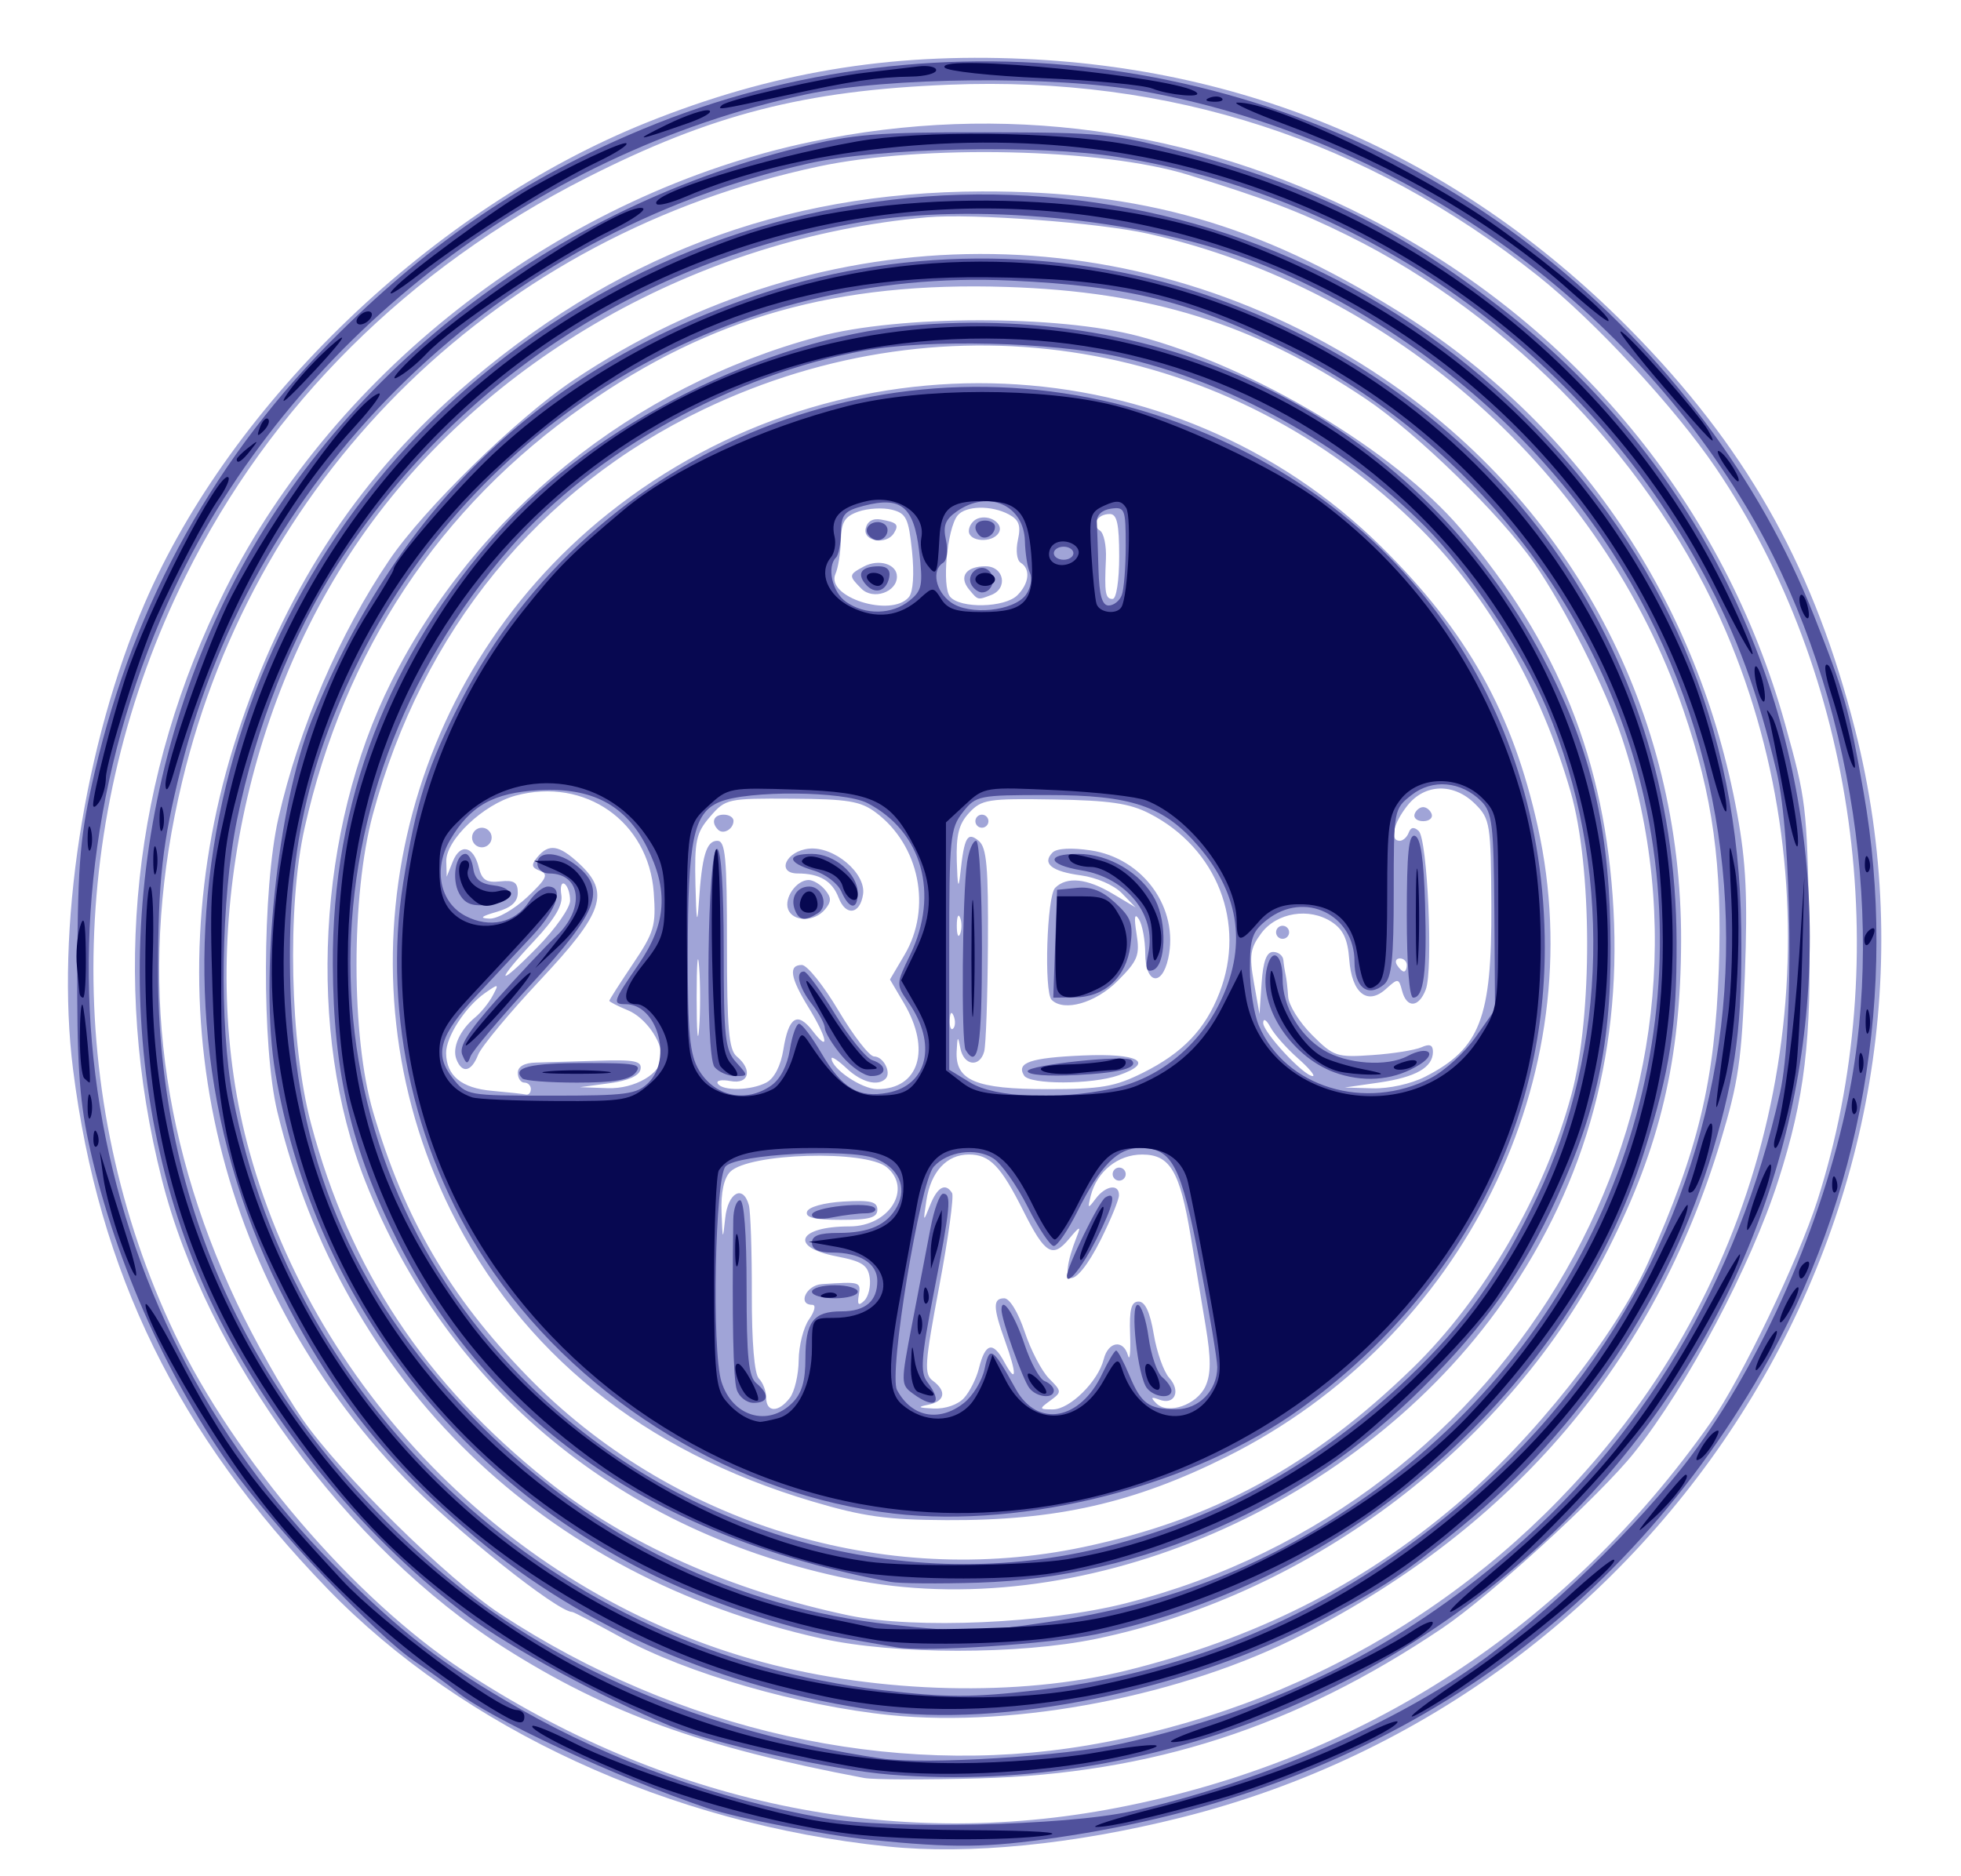
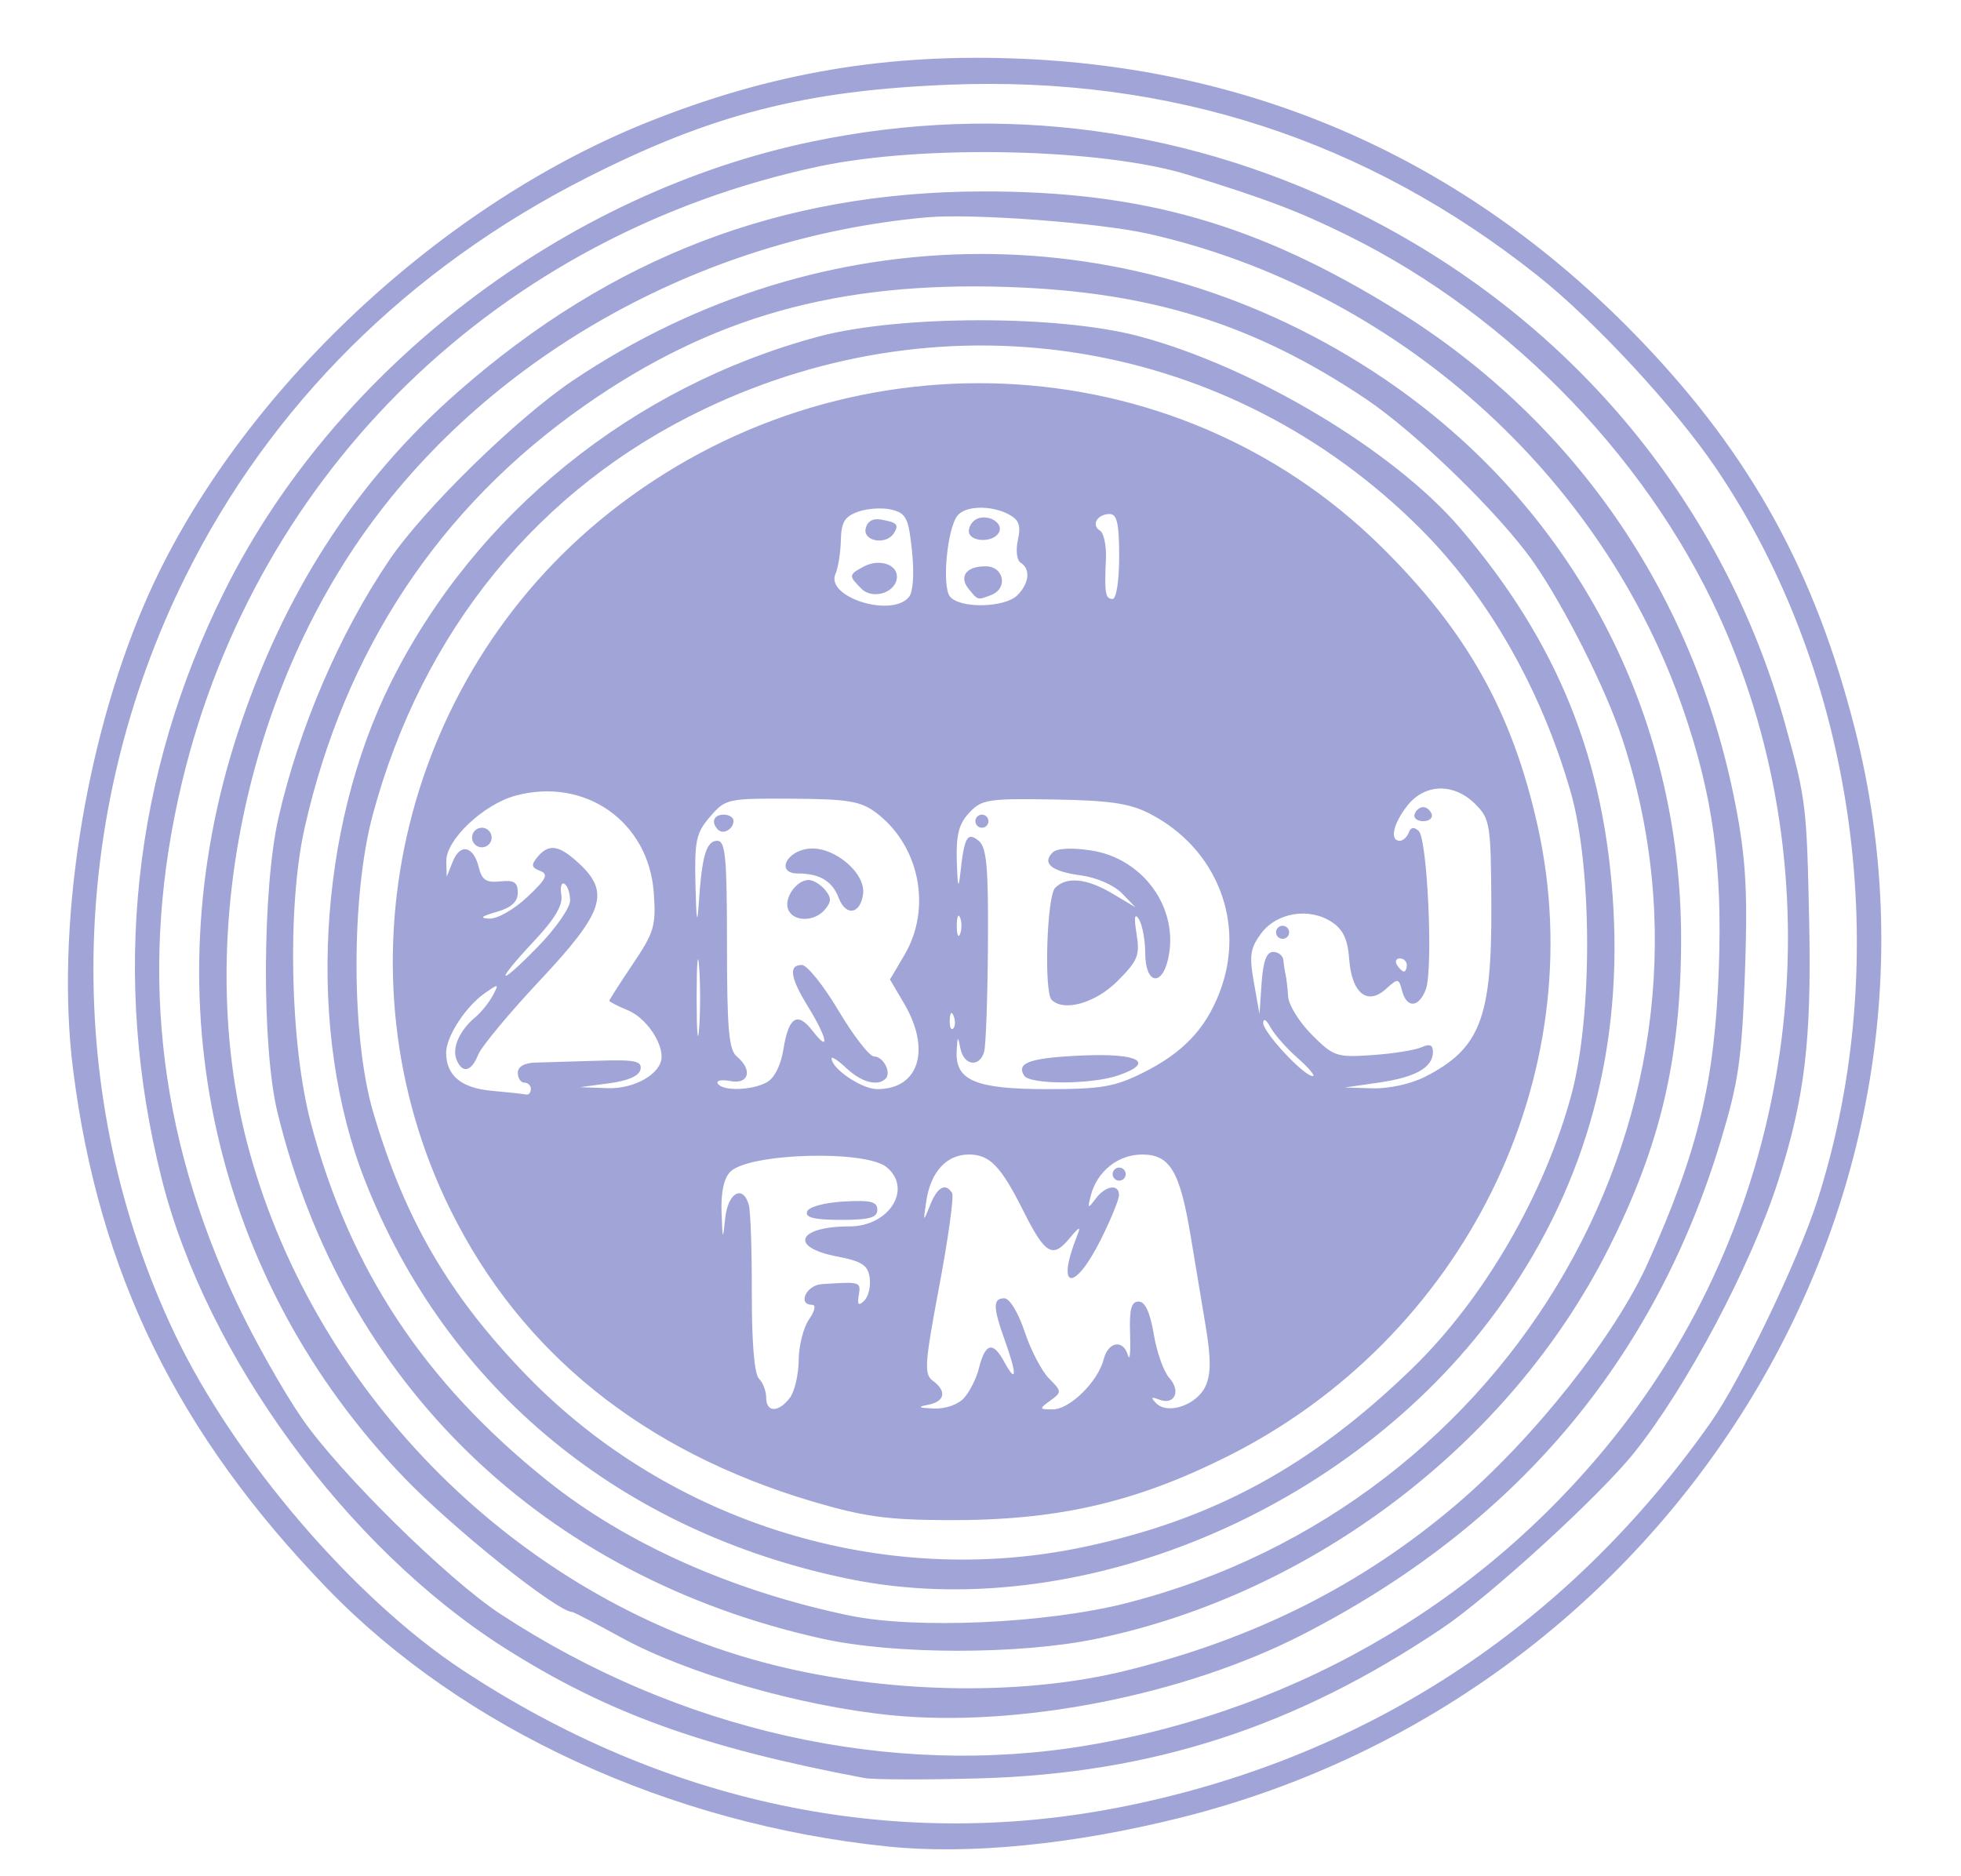
<svg xmlns="http://www.w3.org/2000/svg" viewBox="0 0 96 91.84" height="91.84" width="96" id="svg54" version="1.1">
  <defs id="defs58" />
  <g transform="translate(0.389,1.167)" id="g64">
    <path id="path70" d="M 43.063,89.241 C 32.395,88.145 22.277,83.486 15.628,76.606 8.294,69.017 4.445,61.158 3.188,51.2 2.326,44.379 3.724,35.271 6.69,28.382 10.945,18.5 20.827,9.03 31.261,4.837 37.367,2.383 43.104,1.415 49.76,1.716 c 11.753,0.531 21.979,5.215 30.231,13.846 5.355,5.601 8.481,11.291 10.433,18.988 5.886,23.209 -9.005,47.258 -32.985,53.272 -5.284,1.325 -10.386,1.829 -14.376,1.419 z M 54.298,87.346 C 66.302,85.023 76.266,78.554 83.358,68.48 c 1.475,-2.094 4.294,-7.964 5.226,-10.88 C 92.392,45.687 90.473,31.863 83.607,21.742 81.603,18.787 77.681,14.553 74.902,12.343 66.514,5.674 56.89,2.548 46.08,2.98 38.989,3.264 34.437,4.434 28.306,7.549 19.601,11.972 12.853,18.681 8.701,27.04 2.871,38.78 2.674,52.608 8.173,64.158 11.065,70.233 16.938,77.095 22.24,80.594 c 9.903,6.536 21.049,8.883 32.058,6.752 z M 41.92,85.888 C 33.997,84.392 29.334,82.705 24.322,79.526 16.591,74.621 9.72,65.229 7.535,56.581 5.036,46.691 6.099,36.781 10.631,27.717 16.075,16.831 27.251,8.291 39.36,5.766 48.661,3.827 57.988,5.1 66.538,9.475 76.705,14.678 84.029,23.57 87.013,34.331 c 1.014,3.657 1.048,3.935 1.166,9.669 0.12,5.781 -0.219,8.602 -1.515,12.64 -1.346,4.191 -4.458,10.07 -7.047,13.313 -1.684,2.11 -7.053,7.021 -9.407,8.605 -7.191,4.839 -14.221,7.116 -22.69,7.349 -2.64,0.073 -5.16,0.064 -5.6,-0.019 z M 52.824,84.294 C 63.391,82.52 72.71,76.944 79.143,68.546 87.583,57.527 89.517,42.432 84.111,29.764 80.646,21.644 73.697,14.365 65.588,10.362 63.191,9.178 61.589,8.57 57.76,7.388 53.562,6.094 44.776,5.898 39.68,6.985 24.09,10.313 12.186,21.826 8.524,37.12 c -2.116,8.835 -1.239,17.175 2.682,25.506 0.845,1.796 2.286,4.35 3.202,5.675 1.841,2.663 7.122,7.867 9.697,9.555 8.732,5.726 19.106,8.051 28.719,6.438 z M 43.2,82.81 c -4.461,-0.452 -9.985,-2.047 -13.192,-3.81 -1.241,-0.682 -2.312,-1.24 -2.379,-1.24 -0.724,0 -5.8,-4.053 -8.213,-6.557 C 10.071,61.503 6.991,47.816 11.225,34.799 13.459,27.933 16.999,22.436 22.037,18.013 29.561,11.406 37.863,8.231 47.68,8.206 55.537,8.185 61.189,9.806 68,14.033 c 8.872,5.505 14.759,14.222 16.659,24.666 0.43,2.362 0.511,4.067 0.372,7.84 -0.153,4.18 -0.311,5.267 -1.187,8.169 C 80.592,65.482 73.754,73.55 63.36,78.874 57.552,81.85 49.41,83.439 43.2,82.81 Z m 11.52,-2.176 c 6.299,-1.554 11.538,-4.185 16.16,-8.115 3.801,-3.232 7.814,-8.294 9.416,-11.88 2.459,-5.501 3.263,-8.848 3.46,-14.4 C 83.935,41.23 83.464,37.799 82.022,33.6 78.058,22.057 67.89,13.001 55.84,10.281 53.436,9.738 47.222,9.275 45,9.473 33.816,10.468 23.335,16.409 17.244,25.205 11.317,33.766 9.172,45.653 11.825,55.229 15.151,67.23 24.975,77.004 36.941,80.214 42.687,81.756 49.52,81.918 54.72,80.634 Z M 39.84,79.062 C 26.187,76.027 16.419,66.577 13.191,53.28 c -0.771,-3.176 -0.743,-10.919 0.051,-14.4 1.009,-4.422 3.002,-9.055 5.437,-12.64 1.697,-2.499 6.226,-6.925 8.98,-8.777 12.238,-8.227 27.62,-8.263 39.701,-0.093 9.232,6.244 14.584,16.375 14.549,27.545 -0.018,5.788 -1.024,10.039 -3.571,15.085 C 73.534,69.521 63.879,76.87 53.28,79.073 49.507,79.857 43.395,79.852 39.84,79.062 Z M 54.757,77.323 C 73.788,72.471 84.986,52.907 79.01,34.951 78.202,32.521 76.226,28.591 74.711,26.4 73.099,24.068 68.969,20.038 66.478,18.367 60.997,14.69 55.922,13.108 48.882,12.882 40.593,12.616 34.418,14.354 28.215,18.701 21.11,23.679 16.479,30.673 14.522,39.376 c -0.863,3.837 -0.716,10.603 0.315,14.474 1.904,7.155 5.557,12.674 11.574,17.487 3.85,3.08 9.026,5.391 14.762,6.592 3.255,0.682 9.657,0.396 13.585,-0.605 z M 41.196,76.145 C 30.037,73.868 21.492,66.84 17.481,56.64 14.62,49.367 15.141,39.459 18.764,32.217 22.888,23.973 30.589,17.749 39.68,15.313 c 3.949,-1.058 11.741,-1.068 15.68,-0.019 5.63,1.499 12.489,5.599 15.744,9.411 4.787,5.607 7.096,11.355 7.494,18.655 0.398,7.306 -1.525,13.909 -5.725,19.658 -7.204,9.86 -20.56,15.395 -31.677,13.127 z M 52.648,74.58 c 6.36,-1.343 11.161,-3.953 16.112,-8.759 3.493,-3.391 6.463,-8.504 7.78,-13.397 1.041,-3.865 1.021,-11.137 -0.04,-14.824 -1.449,-5.037 -4.03,-9.558 -7.353,-12.88 -9.289,-9.289 -23.09,-11.588 -35.087,-5.845 -8.077,3.866 -13.772,10.843 -16.199,19.845 -1.069,3.965 -1.061,10.896 0.017,14.56 1.548,5.259 3.726,8.997 7.522,12.907 7.024,7.236 17.476,10.456 27.247,8.393 z M 39.36,72.341 C 31.102,69.886 25.118,65.062 21.667,58.08 15.92,46.451 19.156,32.143 29.379,23.982 c 11.399,-9.099 27.708,-8.402 37.852,1.618 4.206,4.154 6.429,8.132 7.663,13.711 2.706,12.235 -3.617,25.045 -15.223,30.844 -4.547,2.272 -8.354,3.134 -13.729,3.107 C 43.021,73.248 41.867,73.086 39.36,72.341 Z m -1.085,-5.061 c 0.234,-0.308 0.43,-1.14 0.435,-1.849 0.006,-0.709 0.234,-1.609 0.508,-2 0.279,-0.399 0.35,-0.711 0.16,-0.711 -0.741,0 -0.302,-0.962 0.462,-1.013 1.891,-0.126 1.922,-0.117 1.813,0.533 -0.081,0.483 -0.015,0.551 0.267,0.277 0.206,-0.2 0.326,-0.704 0.267,-1.12 -0.088,-0.623 -0.376,-0.809 -1.627,-1.051 -2.339,-0.452 -1.896,-1.466 0.641,-1.466 1.938,0 3.094,-1.839 1.82,-2.896 -1.038,-0.862 -6.743,-0.697 -7.661,0.221 -0.309,0.309 -0.461,1.012 -0.426,1.977 0.05,1.393 0.062,1.414 0.179,0.297 0.132,-1.258 0.875,-1.668 1.158,-0.64 0.085,0.308 0.15,2.264 0.145,4.348 -0.005,2.367 0.125,3.921 0.347,4.144 0.196,0.196 0.356,0.615 0.356,0.932 0,0.734 0.603,0.742 1.155,0.016 z m 0.844,-9.12 c 0.077,-0.233 0.822,-0.44 1.787,-0.497 1.324,-0.077 1.655,0.003 1.655,0.4 0,0.39 -0.385,0.497 -1.787,0.497 -1.286,0 -1.75,-0.112 -1.655,-0.4 z m 7.687,9.12 c 0.278,-0.308 0.604,-0.957 0.725,-1.443 0.313,-1.254 0.686,-1.352 1.241,-0.326 0.615,1.133 0.633,0.623 0.037,-1.031 -0.59,-1.638 -0.598,-2.08 -0.035,-2.08 0.262,0 0.684,0.692 0.999,1.639 0.299,0.901 0.837,1.931 1.194,2.289 0.628,0.628 0.63,0.665 0.06,1.081 -0.559,0.409 -0.553,0.431 0.127,0.431 0.828,0 2.216,-1.369 2.488,-2.455 0.22,-0.875 0.961,-0.99 1.189,-0.185 0.087,0.308 0.134,-0.16 0.103,-1.04 -0.042,-1.223 0.056,-1.6 0.418,-1.6 0.318,0 0.56,0.523 0.74,1.597 0.147,0.879 0.489,1.841 0.759,2.14 0.584,0.646 0.264,1.35 -0.484,1.066 -0.406,-0.154 -0.441,-0.113 -0.151,0.179 0.568,0.573 1.992,0.077 2.41,-0.839 0.271,-0.596 0.273,-1.35 0.006,-2.951 -0.197,-1.183 -0.526,-3.159 -0.731,-4.391 -0.53,-3.19 -1.012,-4 -2.377,-4 -1.187,0 -2.217,0.829 -2.518,2.028 -0.159,0.634 -0.139,0.645 0.245,0.132 0.486,-0.649 1.154,-0.743 1.139,-0.16 -0.006,0.22 -0.402,1.186 -0.88,2.147 -1.302,2.616 -2.229,2.5 -1.178,-0.147 0.208,-0.524 0.138,-0.5 -0.387,0.131 -0.806,0.968 -1.177,0.743 -2.228,-1.354 C 48.608,55.923 48.065,55.36 47.04,55.36 c -1.086,0 -1.864,0.847 -2.079,2.261 -0.162,1.069 -0.157,1.075 0.183,0.219 0.355,-0.893 0.755,-1.113 1.076,-0.593 0.097,0.158 -0.185,2.209 -0.628,4.559 -0.715,3.792 -0.75,4.313 -0.318,4.629 0.7,0.512 0.6,1.019 -0.233,1.18 -0.548,0.106 -0.483,0.149 0.27,0.182 0.583,0.026 1.198,-0.187 1.495,-0.516 z M 54.08,56.32 c 0,-0.176 0.144,-0.32 0.32,-0.32 0.176,0 0.32,0.144 0.32,0.32 0,0.176 -0.144,0.32 -0.32,0.32 -0.176,0 -0.32,-0.144 -0.32,-0.32 z m -28.48,-4.16 c 0,-0.176 -0.144,-0.32 -0.32,-0.32 -0.176,0 -0.32,-0.216 -0.32,-0.48 0,-0.305 0.321,-0.488 0.88,-0.501 0.484,-0.012 1.857,-0.053 3.05,-0.091 1.801,-0.058 2.154,0.014 2.077,0.421 -0.06,0.318 -0.601,0.559 -1.53,0.683 L 28,52.064 l 1.36,0.048 C 30.681,52.159 32,51.391 32,50.575 32,49.773 31.185,48.645 30.358,48.303 29.853,48.094 29.44,47.882 29.44,47.833 c 0,-0.049 0.519,-0.859 1.152,-1.801 1.049,-1.559 1.141,-1.872 1.023,-3.501 -0.251,-3.473 -3.363,-5.657 -6.76,-4.743 -1.579,0.425 -3.424,2.174 -3.396,3.22 l 0.02,0.752 0.299,-0.747 c 0.365,-0.911 1.015,-0.763 1.273,0.291 0.151,0.616 0.368,0.757 1.049,0.684 0.677,-0.073 0.859,0.044 0.859,0.551 0,0.45 -0.311,0.733 -1.04,0.943 -0.764,0.221 -0.855,0.308 -0.343,0.329 0.383,0.016 1.214,-0.459 1.846,-1.055 0.943,-0.89 1.055,-1.119 0.627,-1.284 -0.423,-0.162 -0.447,-0.291 -0.127,-0.677 0.557,-0.671 1.055,-0.595 2.03,0.309 1.542,1.429 1.221,2.393 -1.903,5.724 -1.512,1.612 -2.877,3.255 -3.032,3.651 -0.329,0.839 -0.788,0.933 -1.063,0.217 -0.219,-0.571 0.165,-1.427 0.925,-2.057 0.283,-0.235 0.666,-0.71 0.851,-1.055 0.319,-0.597 0.3,-0.603 -0.384,-0.124 -0.954,0.668 -1.905,2.143 -1.895,2.939 0.014,1.106 0.752,1.711 2.247,1.843 0.781,0.069 1.528,0.151 1.66,0.181 0.132,0.031 0.24,-0.088 0.24,-0.264 z m -2.88,-12.32 c 0,-0.264 0.216,-0.48 0.48,-0.48 0.264,0 0.48,0.216 0.48,0.48 0,0.264 -0.216,0.48 -0.48,0.48 -0.264,0 -0.48,-0.216 -0.48,-0.48 z m 14.419,11.99 c 0.379,-0.203 0.696,-0.823 0.821,-1.607 0.258,-1.612 0.687,-1.884 1.437,-0.909 0.854,1.11 0.717,0.344 -0.205,-1.154 -0.899,-1.46 -0.997,-2.08 -0.326,-2.08 0.256,0 1.065,1.008 1.796,2.24 0.732,1.232 1.515,2.24 1.74,2.24 0.454,0 0.862,0.789 0.562,1.089 -0.385,0.385 -1.182,0.174 -1.904,-0.504 C 40.653,50.762 40.32,50.54 40.32,50.652 c 0,0.509 1.483,1.508 2.239,1.508 2.045,0 2.645,-1.936 1.304,-4.208 L 43.179,46.792 43.891,45.585 c 1.355,-2.297 0.733,-5.376 -1.409,-6.973 -0.743,-0.554 -1.372,-0.657 -4.106,-0.673 -3.15,-0.019 -3.246,0.003 -4.002,0.879 -0.689,0.798 -0.768,1.171 -0.717,3.36 0.041,1.757 0.088,2.004 0.164,0.862 0.153,-2.314 0.369,-3.04 0.905,-3.04 0.399,0 0.474,0.807 0.474,5.081 0,4.126 0.09,5.156 0.48,5.479 0.787,0.653 0.601,1.378 -0.31,1.204 -0.435,-0.083 -0.714,-0.028 -0.621,0.123 0.233,0.377 1.642,0.344 2.39,-0.056 z m 1.055,-8.474 C 37.982,42.803 38.601,41.92 39.2,41.92 c 0.221,0 0.581,0.216 0.8,0.48 0.318,0.383 0.318,0.577 0,0.96 -0.515,0.62 -1.567,0.618 -1.806,-0.004 z m 2.472,-0.566 c -0.312,-0.821 -0.931,-1.19 -1.996,-1.19 -1.081,0 -0.582,-1.105 0.549,-1.216 1.227,-0.12 2.794,1.205 2.643,2.235 -0.146,0.989 -0.846,1.088 -1.195,0.17 z M 34.765,39.458 C 34.404,39.098 34.545,38.72 35.04,38.72 c 0.264,0 0.48,0.136 0.48,0.301 0,0.404 -0.5,0.693 -0.755,0.437 z m 20.79,11.904 c 1.957,-0.975 3.062,-2.131 3.757,-3.929 1.314,-3.401 -0.117,-7.065 -3.423,-8.765 -0.975,-0.502 -1.952,-0.645 -4.701,-0.691 -3.206,-0.053 -3.52,-0.004 -4.129,0.649 -0.511,0.549 -0.647,1.085 -0.608,2.4 0.037,1.231 0.084,1.388 0.172,0.573 0.194,-1.793 0.344,-2.058 0.903,-1.595 0.388,0.322 0.473,1.286 0.449,5.076 -0.017,2.573 -0.099,4.931 -0.184,5.239 -0.22,0.8 -1.001,0.693 -1.165,-0.16 -0.121,-0.63 -0.144,-0.612 -0.182,0.142 -0.073,1.439 0.929,1.858 4.445,1.858 2.627,0 3.295,-0.114 4.667,-0.798 z m -5.812,0.13 c -0.389,-0.63 0.304,-0.867 2.868,-0.98 2.743,-0.121 3.573,0.338 1.756,0.972 -1.31,0.457 -4.344,0.462 -4.624,0.009 z m 1.351,-3.705 c -0.382,-0.382 -0.235,-5.076 0.171,-5.483 0.567,-0.567 1.553,-0.467 2.816,0.287 l 1.12,0.668 -0.673,-0.694 c -0.384,-0.396 -1.246,-0.771 -2.008,-0.873 -1.43,-0.192 -1.914,-0.585 -1.379,-1.12 0.205,-0.205 0.92,-0.244 1.867,-0.102 2.575,0.386 4.332,2.836 3.793,5.29 -0.311,1.415 -1.119,1.243 -1.125,-0.24 -0.003,-0.66 -0.143,-1.416 -0.311,-1.68 -0.21,-0.33 -0.246,-0.107 -0.115,0.712 0.17,1.058 0.065,1.318 -0.937,2.32 -1.072,1.072 -2.621,1.513 -3.219,0.915 z M 47.36,39.04 c 0,-0.176 0.144,-0.32 0.32,-0.32 0.176,0 0.32,0.144 0.32,0.32 0,0.176 -0.144,0.32 -0.32,0.32 -0.176,0 -0.32,-0.144 -0.32,-0.32 z m 22.013,12.514 c 2.699,-1.377 3.273,-2.86 3.246,-8.379 -0.02,-3.994 -0.06,-4.246 -0.785,-4.971 -1.047,-1.047 -2.47,-1.014 -3.33,0.079 -0.692,0.88 -0.873,1.717 -0.37,1.717 0.161,0 0.359,-0.18 0.44,-0.4 0.099,-0.269 0.259,-0.295 0.49,-0.08 0.43,0.402 0.715,6.788 0.346,7.76 -0.341,0.897 -0.934,0.932 -1.16,0.067 -0.163,-0.624 -0.198,-0.628 -0.789,-0.093 -0.913,0.826 -1.676,0.21 -1.799,-1.451 -0.073,-0.982 -0.298,-1.463 -0.857,-1.829 -1.102,-0.722 -2.693,-0.465 -3.453,0.558 -0.537,0.722 -0.591,1.086 -0.358,2.4 l 0.275,1.549 0.104,-1.52 c 0.073,-1.064 0.242,-1.52 0.566,-1.52 0.254,0 0.479,0.18 0.499,0.4 0.02,0.22 0.07,0.544 0.111,0.72 0.041,0.176 0.096,0.658 0.123,1.072 0.027,0.414 0.551,1.254 1.165,1.869 1.061,1.061 1.208,1.11 2.96,0.989 1.014,-0.07 2.095,-0.243 2.403,-0.383 0.396,-0.18 0.56,-0.116 0.56,0.22 0,0.768 -0.834,1.245 -2.634,1.508 L 65.44,52.08 l 1.373,0.04 c 0.789,0.023 1.878,-0.218 2.56,-0.566 z M 62.08,44.48 c 0,-0.176 0.144,-0.32 0.32,-0.32 0.176,0 0.32,0.144 0.32,0.32 0,0.176 -0.144,0.32 -0.32,0.32 -0.176,0 -0.32,-0.144 -0.32,-0.32 z m 6.781,-5.784 c 0.063,-0.189 0.251,-0.344 0.419,-0.344 0.167,0 0.356,0.155 0.419,0.344 0.063,0.189 -0.125,0.344 -0.419,0.344 -0.293,0 -0.482,-0.155 -0.419,-0.344 z m -5.723,11.944 c -0.549,-0.484 -1.151,-1.168 -1.338,-1.52 -0.19,-0.356 -0.345,-0.448 -0.35,-0.208 -0.01,0.46 1.988,2.608 2.426,2.608 0.143,0 -0.189,-0.396 -0.738,-0.88 z m -29.303,-4.48 c -0.066,-0.836 -0.12,-0.152 -0.12,1.52 0,1.672 0.054,2.356 0.12,1.52 0.066,-0.836 0.066,-2.204 0,-3.04 z m 12.463,2.42 c -0.102,-0.255 -0.178,-0.179 -0.193,0.193 -0.014,0.337 0.062,0.526 0.168,0.42 0.106,-0.106 0.118,-0.382 0.025,-0.613 z M 27.52,42.928 c 0,-0.358 -0.123,-0.726 -0.274,-0.82 -0.151,-0.093 -0.22,0.15 -0.155,0.541 0.083,0.499 -0.312,1.169 -1.326,2.25 -1.965,2.094 -1.838,2.348 0.155,0.312 0.88,-0.899 1.6,-1.927 1.6,-2.284 z m 40.96,3.152 c 0,-0.176 -0.152,-0.32 -0.339,-0.32 -0.186,0 -0.25,0.144 -0.141,0.32 0.109,0.176 0.261,0.32 0.339,0.32 0.078,0 0.141,-0.144 0.141,-0.32 z m -21.868,-2.32 c -0.089,-0.22 -0.161,-0.04 -0.161,0.4 0,0.44 0.073,0.62 0.161,0.4 0.089,-0.22 0.089,-0.58 0,-0.8 z M 44.105,28.067 c 0.209,-0.252 0.269,-1.13 0.154,-2.245 -0.167,-1.615 -0.284,-1.856 -0.989,-2.033 -0.44,-0.11 -1.175,-0.068 -1.635,0.093 -0.675,0.238 -0.84,0.508 -0.861,1.406 -0.014,0.612 -0.132,1.349 -0.261,1.639 -0.508,1.137 2.739,2.167 3.592,1.14 z M 41.782,27.657 C 41.146,27.02 41.151,26.971 41.897,26.572 42.628,26.181 43.52,26.45 43.52,27.063 c 0,0.766 -1.167,1.164 -1.738,0.594 z m 0.206,-2.937 c 0.073,-0.356 0.344,-0.52 0.743,-0.45 0.799,0.14 0.902,0.247 0.642,0.668 -0.365,0.591 -1.514,0.41 -1.385,-0.219 z m 7.429,3.257 c 0.58,-0.58 0.653,-1.286 0.164,-1.589 -0.192,-0.118 -0.252,-0.603 -0.139,-1.117 0.155,-0.705 0.057,-0.983 -0.44,-1.25 -0.862,-0.462 -2.132,-0.432 -2.518,0.058 -0.51,0.648 -0.77,3.478 -0.365,3.967 0.493,0.594 2.68,0.548 3.298,-0.07 z m -2.366,-0.283 c -0.517,-0.623 -0.153,-1.134 0.807,-1.134 0.904,0 1.115,1.083 0.275,1.406 -0.668,0.256 -0.638,0.264 -1.082,-0.272 z M 47.04,24.834 c 0,-0.245 0.193,-0.52 0.429,-0.61 0.586,-0.225 1.304,0.262 1.033,0.7 C 48.187,25.435 47.04,25.364 47.04,24.834 Z m 7.36,1.246 c 0,-1.598 -0.107,-2.08 -0.461,-2.08 -0.605,0 -0.925,0.537 -0.482,0.81 0.191,0.118 0.323,0.74 0.294,1.382 -0.077,1.684 -0.029,1.967 0.329,1.967 0.181,0 0.32,-0.907 0.32,-2.08 z" style="fill:#a0a4d7;stroke-width:0.32" />
-     <path id="path68" d="M 42.197,88.912 C 40.033,88.696 35.686,87.85 34.24,87.364 29.801,85.87 23.472,82.921 21.92,81.623 21.568,81.329 20.676,80.685 19.939,80.193 18.019,78.913 12.952,73.551 10.831,70.555 7.667,66.085 5.098,60.183 3.938,54.72 3.489,52.609 3.368,50.674 3.395,46.08 3.426,40.942 3.538,39.694 4.248,36.636 6.185,28.292 10.199,21.083 16.215,15.138 20.847,10.563 25.36,7.53 31.073,5.155 45.715,-0.931 62.831,1.479 75.2,11.368 c 5.928,4.74 10.574,10.928 13.207,17.592 1.513,3.828 1.707,4.52 2.432,8.64 1.71,9.719 -0.074,19.888 -4.981,28.395 -7.353,12.748 -19.199,20.582 -34.488,22.807 -3.471,0.505 -5.033,0.524 -9.172,0.11 z m 12.795,-1.394 c 5.902,-1.299 12.512,-4.095 16.764,-7.091 3.476,-2.449 8.17,-6.998 10.656,-10.325 3.473,-4.649 6.411,-11.338 7.668,-17.461 C 92.006,43.262 90.048,31.879 85.088,23.628 78.761,13.1 67.711,5.492 55.563,3.3 51.257,2.523 43.028,2.603 39.04,3.461 25.646,6.341 13.822,15.592 8.165,27.619 0.437,44.045 3.522,62.949 15.977,75.484 c 3.278,3.299 5.3,4.858 9.135,7.045 4.404,2.511 9.7,4.412 14.812,5.317 3.233,0.573 11.824,0.385 15.069,-0.328 z M 43.18,85.721 C 40.351,85.495 34.467,84.188 32.384,83.322 29.152,81.98 24.564,79.492 22.56,77.995 17.689,74.357 13.219,69.026 10.392,63.487 5.152,53.217 5.137,39.899 10.354,28.762 15.564,17.637 26.136,9.179 38.738,6.053 41.382,5.397 42.52,5.304 47.84,5.311 53.603,5.318 54.113,5.37 57.635,6.306 63.894,7.969 68.11,10.046 73.12,13.934 90.757,27.62 93.307,53.069 78.788,70.506 70.067,80.98 56.487,86.782 43.18,85.721 Z M 54.56,84.196 c 7.308,-1.65 13.045,-4.42 18.4,-8.887 6.989,-5.83 11.756,-13.774 13.795,-22.989 0.681,-3.079 0.582,-12.525 -0.165,-15.68 C 85.665,32.733 84.631,29.932 83.002,26.919 77.128,16.054 66.413,8.432 54.325,6.517 50.418,5.898 42.637,6.062 39.2,6.835 24.055,10.243 12.159,21.716 8.462,36.48 c -0.901,3.597 -1.111,5.474 -1.114,9.933 -0.006,11.486 4.61,21.384 13.609,29.182 5.543,4.803 13.099,8.043 21.764,9.331 2.169,0.323 9.057,-0.103 11.84,-0.731 z m -12,-1.607 C 35.002,81.511 28.236,78.593 22.88,74.103 18.537,70.463 15.725,66.895 13.275,61.92 5.596,46.326 10.325,26.974 24.442,16.227 39.55,4.726 60.724,5.946 74.122,19.091 c 7.022,6.889 10.606,15.315 10.731,25.229 0.058,4.597 -0.248,6.997 -1.379,10.815 C 81.352,62.296 77.033,68.775 71.2,73.546 c -2.976,2.435 -3.681,2.905 -6.88,4.589 -6.614,3.482 -15.63,5.327 -21.76,4.453 z m 7.793,-0.998 c 8.511,-0.975 16.103,-4.572 22.502,-10.662 14.577,-13.872 15.063,-36.673 1.082,-50.768 -3.742,-3.772 -8.5,-6.88 -13.22,-8.636 C 55.334,9.523 47.217,8.752 41.701,9.718 30.935,11.603 21.97,17.475 16.157,26.448 c -2.24,3.458 -4.01,7.945 -4.947,12.544 -0.783,3.84 -0.872,10.034 -0.195,13.569 2.951,15.423 15.81,27.163 31.791,29.025 3.142,0.366 4.39,0.367 7.546,0.005 z M 43.52,79.492 C 43.08,79.415 41.856,79.203 40.8,79.02 37.963,78.528 34.098,77.216 31.2,75.761 21.56,70.921 14.91,61.964 13.093,51.372 12.305,46.78 13.188,38.238 14.879,34.08 19.225,23.398 26.33,16.688 37.024,13.168 44.116,10.833 52.158,10.94 59.2,13.464 c 13.856,4.965 22.445,16.995 22.488,31.496 0.012,4.127 -0.31,6.22 -1.577,10.24 C 76.445,66.829 65.709,76.292 53.28,78.851 c -2.347,0.483 -8.388,0.88 -9.76,0.641 z m 7.448,-1.247 C 57.02,77.333 61.761,75.452 66.56,72.061 77.642,64.229 82.978,50.776 80.101,37.92 78.021,28.628 71.469,20.347 62.76,16.001 57.926,13.589 54.948,12.842 49.079,12.57 35.598,11.946 23.205,19.126 17.258,31.007 c -2.748,5.49 -3.691,10.14 -3.406,16.8 0.351,8.216 3.339,14.901 9.319,20.848 5.546,5.515 12.516,8.897 20.029,9.718 3.623,0.396 4.374,0.384 7.768,-0.128 z M 43.2,76.284 C 31.667,74.121 23.568,68.521 19.079,59.607 16.811,55.104 15.931,51.353 15.904,46.08 c -0.041,-7.992 2.705,-15.139 8.174,-21.275 4.604,-5.166 13.026,-9.388 19.983,-10.019 13.326,-1.208 25.07,4.932 31.087,16.253 2.244,4.222 3.181,7.959 3.297,13.15 0.12,5.353 -0.554,8.772 -2.618,13.29 -1.64,3.59 -3.503,6.232 -6.529,9.26 -5.857,5.86 -13.741,9.33 -21.778,9.584 -1.936,0.061 -3.88,0.044 -4.32,-0.039 z m 10.617,-1.739 c 5.617,-1.432 10.389,-4.108 14.75,-8.27 2.769,-2.643 4.465,-5.024 6.294,-8.835 3.49,-7.274 3.668,-16.293 0.472,-23.909 -1.162,-2.769 -3.838,-6.778 -5.952,-8.914 -3.946,-3.99 -9.647,-7.149 -15.013,-8.32 -3.317,-0.724 -9.303,-0.867 -12.446,-0.297 -6.431,1.166 -13.201,4.927 -17.282,9.6 -10.87,12.449 -10.438,30.042 1.012,41.172 7.486,7.277 18.351,10.276 28.164,7.774 z M 43.36,72.94 C 35.718,72.057 28.228,67.54 23.763,61.12 19.967,55.661 18.318,48.546 19.347,42.073 c 0.634,-3.986 1.185,-5.717 2.844,-8.942 6.436,-12.507 21.211,-18.405 34.559,-13.798 11.376,3.926 18.48,13.87 18.486,25.873 0.004,8.903 -4.302,17.057 -11.923,22.576 -5.217,3.778 -13.458,5.909 -19.954,5.158 z M 38.4,67.52 c 0.462,-0.462 0.64,-1.067 0.64,-2.176 0,-1.791 0.392,-2.304 1.76,-2.304 1.175,0 1.76,-0.496 1.76,-1.493 0,-0.854 -0.852,-1.387 -2.219,-1.387 -0.659,0 -0.981,-0.158 -0.981,-0.48 0,-0.348 0.358,-0.48 1.301,-0.48 1.513,0 2.385,-0.395 2.869,-1.299 0.507,-0.947 0.066,-1.905 -1.081,-2.35 -1.289,-0.499 -6.717,-0.213 -7.314,0.385 -0.519,0.52 -0.686,8.998 -0.208,10.542 0.531,1.715 2.277,2.239 3.473,1.042 z m -2.723,-0.65 c -0.173,-0.544 -0.232,-3.443 -0.169,-8.31 0.007,-0.528 0.156,-0.96 0.332,-0.96 0.197,0 0.32,1.64 0.32,4.281 0,3.415 0.097,4.361 0.48,4.679 0.661,0.548 0.601,0.96 -0.138,0.96 -0.34,0 -0.711,-0.292 -0.825,-0.65 z M 39.36,62.08 c 0,-0.176 0.504,-0.32 1.12,-0.32 0.616,0 1.12,0.144 1.12,0.32 0,0.176 -0.504,0.32 -1.12,0.32 -0.616,0 -1.12,-0.144 -1.12,-0.32 z m 0,-3.768 c 0,-0.384 2.864,-0.678 3.087,-0.317 0.083,0.134 -0.127,0.245 -0.468,0.245 -0.34,0 -1.069,0.09 -1.619,0.2 -0.599,0.12 -1,0.069 -1,-0.128 z m 7.435,9.218 c 0.441,-0.347 0.899,-1.103 1.018,-1.68 0.239,-1.155 0.389,-1.057 1.525,0.995 1.058,1.91 3.144,1.544 4.229,-0.741 0.299,-0.629 0.606,-1.144 0.684,-1.144 0.077,0 0.364,0.535 0.637,1.189 0.593,1.42 0.947,1.68 2.294,1.686 1.115,0.005 2.017,-0.918 2.02,-2.066 9.6e-4,-0.357 -0.382,-2.652 -0.851,-5.1 -0.92,-4.802 -1.351,-5.629 -2.935,-5.629 -1.094,0 -1.931,0.851 -3.066,3.12 -0.462,0.924 -0.98,1.68 -1.151,1.68 -0.171,0 -0.745,-0.861 -1.276,-1.913 -0.531,-1.052 -1.289,-2.122 -1.685,-2.377 -0.843,-0.543 -2.236,-0.35 -2.913,0.404 -0.676,0.753 -2.223,10.147 -1.801,10.936 0.712,1.331 2.057,1.594 3.27,0.64 z m -2.488,-0.46 c -0.603,-0.441 -0.604,-0.51 -0.039,-3.44 0.317,-1.644 0.721,-3.746 0.897,-4.67 0.176,-0.924 0.455,-1.68 0.618,-1.68 0.422,0 0.361,0.635 -0.467,4.889 -0.612,3.144 -0.664,3.86 -0.315,4.32 0.796,1.048 0.399,1.38 -0.695,0.581 z m 5.698,-0.27 C 49.68,66.387 48.64,63.463 48.64,62.964 c 0,-0.727 0.645,0.246 1.129,1.702 0.296,0.89 0.739,1.696 0.984,1.79 0.246,0.094 0.447,0.3 0.447,0.457 0,0.425 -0.835,0.346 -1.195,-0.114 z m 5.754,0 c -0.453,-0.567 -0.842,-4.08 -0.452,-4.08 0.172,0 0.411,0.713 0.531,1.584 0.12,0.871 0.421,1.753 0.67,1.959 0.249,0.206 0.452,0.502 0.452,0.656 0,0.421 -0.836,0.338 -1.201,-0.119 z M 51.84,61.308 c 0,-0.445 1.571,-3.653 1.884,-3.846 0.568,-0.351 0.416,0.36 -0.438,2.046 C 52.592,60.878 51.84,61.814 51.84,61.308 Z M 31.36,51.84 c 1.186,-1.186 0.411,-3.84 -1.12,-3.84 -0.667,0 -0.627,-0.122 0.64,-1.964 1.357,-1.973 1.471,-3.605 0.4,-5.727 -1.04,-2.061 -2.681,-2.927 -5.277,-2.787 -2.232,0.121 -3.374,0.76 -4.358,2.439 -0.837,1.429 -0.499,3.07 0.766,3.725 1.177,0.608 2.416,0.333 3.084,-0.685 0.274,-0.418 0.698,-0.761 0.942,-0.761 0.803,0 0.457,1.099 -0.756,2.4 -0.657,0.704 -1.868,2.002 -2.692,2.884 -1.864,1.996 -2.141,2.923 -1.223,4.089 0.678,0.862 0.702,0.866 4.818,0.866 3.71,0 4.203,-0.066 4.777,-0.64 z m -6.178,-0.205 c -0.531,-0.531 0.373,-0.755 3.036,-0.755 2.542,0 2.851,0.059 2.502,0.48 -0.291,0.351 -1.063,0.48 -2.866,0.48 -1.357,0 -2.56,-0.092 -2.672,-0.205 z m -2.939,-1.154 c -0.17,-0.411 0.278,-1.13 1.693,-2.72 1.058,-1.189 2.369,-2.584 2.914,-3.101 1.413,-1.341 1.214,-3.06 -0.354,-3.06 -0.317,0 -0.576,-0.216 -0.576,-0.48 0,-0.662 1.058,-0.602 1.938,0.11 1.433,1.161 1.029,2.23 -2.16,5.703 -1.589,1.731 -2.964,3.363 -3.056,3.627 -0.14,0.401 -0.205,0.388 -0.398,-0.079 z M 22.084,42.567 c -0.372,-0.694 -0.17,-1.927 0.316,-1.927 0.152,0 0.322,0.324 0.378,0.72 0.074,0.52 0.352,0.749 1.001,0.823 1.186,0.136 0.938,0.829 -0.342,0.956 -0.744,0.074 -1.084,-0.07 -1.353,-0.572 z m 15.284,9.416 c 0.438,-0.307 0.787,-0.98 0.912,-1.76 0.111,-0.694 0.314,-1.263 0.451,-1.263 0.137,0 0.627,0.645 1.089,1.434 1.016,1.734 1.815,2.211 3.253,1.941 1.961,-0.368 2.425,-2.393 1.013,-4.421 -0.612,-0.879 -0.612,-0.897 0.075,-2.316 1.452,-2.999 0.597,-6.055 -2.08,-7.441 -1.153,-0.597 -5.852,-0.635 -7.243,-0.059 -1.279,0.53 -1.553,1.845 -1.556,7.453 -0.002,3.893 0.096,4.916 0.54,5.669 0.77,1.304 2.303,1.634 3.546,0.763 z M 34.591,51.077 C 34.119,50.509 34.243,40.279 34.72,40.399 c 0.196,0.049 0.32,1.963 0.32,4.927 0,4.317 0.067,4.92 0.61,5.52 0.601,0.664 0.6,0.674 -0.041,0.674 -0.358,0 -0.816,-0.199 -1.018,-0.443 z m 6.237,-0.542 c -0.456,-0.542 -0.832,-1.154 -0.836,-1.36 -0.004,-0.206 -0.289,-0.735 -0.633,-1.175 -0.643,-0.822 -0.833,-1.6 -0.39,-1.6 0.138,0 0.822,0.937 1.52,2.082 0.698,1.145 1.522,2.163 1.83,2.262 0.75,0.24 0.714,0.776 -0.052,0.776 -0.336,0 -0.984,-0.443 -1.44,-0.985 z M 38.522,43.375 c -0.229,-0.598 0.106,-1.135 0.707,-1.135 0.654,0 0.962,0.963 0.418,1.307 -0.636,0.403 -0.921,0.359 -1.125,-0.172 z m 2.274,-0.895 C 40.621,42.081 40.016,41.623 39.44,41.454 c -1.304,-0.384 -1.346,-0.814 -0.08,-0.814 1.101,0 2.24,0.977 2.24,1.92 0,0.853 -0.413,0.812 -0.804,-0.08 z m 13.282,9.651 c 2.215,-0.475 4.123,-1.983 5.202,-4.11 1.39,-2.74 1.057,-5.351 -0.986,-7.738 -1.702,-1.988 -3.274,-2.523 -7.417,-2.523 -3.368,0 -3.49,0.025 -4.133,0.843 C 46.127,39.387 46.08,39.862 46.08,45.328 v 5.882 l 1.04,0.634 c 1.202,0.733 4.286,0.86 6.958,0.287 z M 49.92,51.281 c 0,-0.304 4.811,-0.817 5.086,-0.542 0.374,0.374 -0.542,0.621 -2.707,0.731 C 50.901,51.54 49.92,51.463 49.92,51.281 Z m -3.037,-1.037 c -0.223,-0.36 -0.165,-7.632 0.073,-9.204 0.087,-0.572 0.285,-1.04 0.441,-1.04 0.156,0 0.284,2.376 0.284,5.28 0,4.817 -0.183,5.958 -0.797,4.964 z m 4.384,-5.204 0.093,-2.64 0.977,-0.096 c 0.698,-0.068 1.234,0.143 1.879,0.741 0.778,0.721 0.879,1.011 0.733,2.1 -0.206,1.537 -1.255,2.509 -2.722,2.524 l -1.053,0.011 0.093,-2.64 z m 4.559,0.461 C 56.236,43.639 54.76,41.807 52.56,41.447 50.879,41.171 50.773,40.64 52.4,40.641 c 1.504,0.002 3.093,0.949 3.763,2.244 0.592,1.145 0.522,3.238 -0.116,3.448 -0.33,0.109 -0.383,-0.09 -0.22,-0.832 z m 13.834,6.112 C 70.331,51.267 71.312,50.371 71.84,49.623 L 72.8,48.263 72.767,43.467 C 72.737,39.209 72.665,38.603 72.126,38.063 71.146,37.083 69.733,36.957 68.715,37.758 67.843,38.444 67.84,38.461 67.84,42.544 c 0,3.236 -0.1,4.181 -0.476,4.493 C 66.577,47.69 65.92,47.18 65.92,45.915 65.92,43.605 63.467,42.428 61.643,43.863 60.916,44.435 60.8,44.767 60.8,46.274 c 0,0.961 0.197,2.21 0.439,2.777 1.286,3.017 5.223,4.215 8.422,2.563 z M 65.171,51.419 C 62.902,50.719 61.155,48.126 61.643,46.182 61.893,45.185 62.4,45.568 62.4,46.755 c 0,1.35 0.817,2.767 2.016,3.498 1.121,0.684 3.102,0.822 4.103,0.286 0.978,-0.523 1.499,-0.161 0.595,0.414 -1.154,0.733 -2.542,0.897 -3.942,0.466 z M 68.48,43.653 c 0,-3.079 0.094,-3.995 0.4,-3.894 0.275,0.091 0.429,1.121 0.494,3.307 0.099,3.344 -0.061,4.614 -0.58,4.614 -0.189,0 -0.314,-1.608 -0.314,-4.027 z M 44.138,28.24 c 0.617,-0.501 0.666,-0.756 0.468,-2.428 -0.258,-2.182 -0.879,-2.69 -2.707,-2.214 -0.953,0.248 -1.102,0.421 -1.118,1.297 -0.01,0.556 -0.118,1.11 -0.24,1.231 -0.467,0.467 -0.189,1.7 0.49,2.176 0.939,0.658 2.254,0.632 3.107,-0.062 z m -2.167,-0.819 c -0.435,-0.524 -0.174,-0.861 0.666,-0.861 0.398,0 0.574,0.186 0.507,0.533 -0.138,0.71 -0.72,0.873 -1.173,0.328 z m 0.123,-2.439 c -0.237,-0.383 0.365,-0.762 0.792,-0.499 0.358,0.221 0.123,0.797 -0.325,0.797 -0.155,0 -0.365,-0.134 -0.466,-0.298 z m 7.742,2.968 c 0.23,-0.315 0.319,-0.792 0.197,-1.061 -0.122,-0.269 -0.233,-0.969 -0.247,-1.554 -0.043,-1.775 -1.792,-2.543 -3.333,-1.464 -0.573,0.402 -0.687,0.704 -0.532,1.41 0.111,0.505 0.049,0.99 -0.141,1.108 -0.577,0.357 -0.374,1.39 0.381,1.935 0.91,0.656 3.085,0.436 3.676,-0.373 z m -2.653,-0.458 c -0.33,-0.534 0.412,-1.145 0.853,-0.704 0.369,0.369 0.138,1.052 -0.356,1.052 -0.155,0 -0.379,-0.157 -0.497,-0.348 z m 0.382,-2.434 C 47.204,24.698 47.345,24.32 47.84,24.32 c 0.264,0 0.48,0.136 0.48,0.301 0,0.404 -0.5,0.693 -0.755,0.437 z m 6.961,2.916 C 54.633,27.695 54.72,26.605 54.72,25.552 c 0,-1.804 -0.042,-1.91 -0.72,-1.814 -0.447,0.063 -0.71,0.315 -0.693,0.662 0.015,0.308 0.051,1.352 0.08,2.32 0.038,1.266 0.179,1.76 0.499,1.76 0.245,0 0.533,-0.228 0.64,-0.506 z M 52.16,25.92 c 0,-0.176 -0.216,-0.32 -0.48,-0.32 -0.264,0 -0.48,0.144 -0.48,0.32 0,0.176 0.216,0.32 0.48,0.32 0.264,0 0.48,-0.144 0.48,-0.32 z" style="fill:#50519c;stroke-width:0.32" />
-     <path id="path66" d="m 41.28,88.628 c -2.89,-0.345 -7.399,-1.493 -10.179,-2.592 -2.802,-1.108 -5.618,-2.506 -5.428,-2.696 0.075,-0.075 0.987,0.298 2.026,0.829 2.365,1.21 8.031,3.055 11.457,3.732 1.704,0.337 4.429,0.523 7.884,0.541 3.238,0.016 4.723,0.112 3.84,0.248 -1.862,0.287 -6.943,0.254 -9.6,-0.062 z m 14.88,-1.257 c 4.105,-1.052 7.563,-2.271 10.192,-3.592 1.029,-0.517 1.779,-0.791 1.667,-0.609 -0.358,0.58 -5.96,2.972 -8.818,3.765 -3.213,0.892 -5.273,1.362 -5.92,1.349 -0.352,-0.007 0.944,-0.418 2.88,-0.914 z M 42.56,85.51 C 40.594,85.289 35.187,84.075 33.44,83.463 27.623,81.425 21.65,77.666 17.833,73.642 15.191,70.856 12.197,66.622 10.555,63.351 7.923,58.105 6.735,52.773 6.726,46.16 6.723,44.004 6.828,42.24 6.96,42.24 7.092,42.239 7.15,43.771 7.09,45.644 6.399,66.944 24.659,85.226 46.56,85.161 c 2.112,-0.006 5.12,-0.238 6.684,-0.516 3.055,-0.542 4.102,-0.465 1.573,0.115 C 51.155,85.601 46.106,85.909 42.56,85.51 Z m 16.32,-2.197 c 2.528,-0.826 8.08,-3.421 9.84,-4.599 0.572,-0.383 1.037,-0.574 1.034,-0.425 C 69.735,79.246 58.808,84.243 56.984,84.128 56.707,84.111 57.56,83.744 58.88,83.313 Z M 23.645,82.466 C 19.05,79.658 14.712,75.608 11.501,71.129 9.34,68.114 6.728,63.505 6.735,62.72 c 0.003,-0.264 0.684,0.816 1.515,2.4 2.417,4.61 3.552,6.162 8.111,11.086 1.91,2.063 7.686,6.354 8.553,6.354 0.202,0 0.367,0.144 0.367,0.32 0,0.465 -0.338,0.379 -1.635,-0.414 z m 47.682,-1.535 c 1.587,-1.072 3.813,-2.8 4.948,-3.84 1.135,-1.04 2.178,-1.891 2.318,-1.891 0.631,0 -5.342,4.926 -8.061,6.649 -2.786,1.765 -2.237,1.13 0.794,-0.918 z M 40,81.898 C 35.534,80.951 32.43,79.811 28.674,77.737 21.776,73.929 17.11,69.084 13.533,62.014 10.986,56.979 10.212,53.755 10.016,47.36 9.865,42.452 9.915,41.81 10.719,38.24 13.681,25.088 22.649,15.115 35.693,10.465 42.605,8.001 53.374,8.061 60.16,10.601 c 10.506,3.932 18.224,11.303 22.24,21.239 0.732,1.811 1.766,5.773 1.731,6.634 -0.016,0.399 -0.36,-0.536 -0.765,-2.079 C 80.74,26.383 74.229,18.143 65.12,13.3 55.752,8.32 44.347,7.669 34.221,11.537 22.778,15.908 14.601,25.107 11.339,37.28 c -0.759,2.834 -0.862,3.822 -0.895,8.64 -0.032,4.636 0.067,5.85 0.667,8.215 3.142,12.37 12.218,22.088 24.319,26.038 5.304,1.731 12.635,2.261 17.53,1.266 7.944,-1.614 14.099,-4.801 20.075,-10.392 3.291,-3.08 5.804,-6.518 7.771,-10.633 0.782,-1.636 1.424,-2.784 1.428,-2.553 0.012,0.768 -2.137,4.984 -3.717,7.294 -2.932,4.286 -7.268,8.562 -11.253,11.096 C 59.034,81.485 48.419,83.683 40,81.898 Z M 42.56,79.143 C 25.853,76.441 14.246,64.358 12.992,48.36 12.496,42.038 14.496,33.721 17.727,28.67 18.361,27.679 18.88,26.796 18.88,26.709 c 0,-0.395 3.123,-4.007 4.906,-5.675 3.815,-3.567 9.084,-6.512 14.397,-8.047 16.652,-4.812 34.491,3.677 40.941,19.483 3.538,8.67 3.087,19.366 -1.158,27.473 -2.526,4.823 -7.189,10.112 -11.531,13.077 -4.297,2.935 -10.463,5.348 -15.339,6.004 -2.414,0.325 -6.884,0.387 -8.537,0.12 z m 12.766,-1.536 c 5.597,-1.526 12.35,-5.465 16.121,-9.405 6.311,-6.593 9.589,-14.557 9.567,-23.242 C 81.009,42.672 80.792,40.094 80.477,38.58 78.4,28.582 71.655,20.003 62.4,15.589 57.281,13.147 54.173,12.465 47.902,12.406 38.268,12.315 30.84,15.243 23.725,21.936 12.801,32.213 10.278,49.499 17.844,62.24 22.58,70.214 30.99,76.211 40,78.037 c 0.968,0.196 2.048,0.424 2.4,0.506 0.352,0.082 2.728,0.089 5.28,0.016 3.686,-0.105 5.258,-0.301 7.646,-0.952 z M 40.8,75.672 C 36.649,74.755 32.117,72.792 28.96,70.544 22.797,66.156 19.045,60.749 16.867,53.12 c -1.007,-3.528 -0.99,-10.19 0.038,-14.4 1.252,-5.131 4.049,-10.337 7.539,-14.034 10.348,-10.961 27.439,-13.069 40.145,-4.952 11.154,7.125 16.245,20.878 12.533,33.857 -0.679,2.373 -2.658,6.459 -4.255,8.786 C 71.406,64.507 67.02,68.816 64.8,70.305 60.817,72.977 55.804,75.038 51.381,75.823 48.83,76.276 43.168,76.195 40.8,75.672 Z M 51.84,75.178 C 59.864,73.879 68.236,68.451 72.782,61.6 75.752,57.124 77.285,52.779 77.722,47.595 79.138,30.811 66.479,16.343 49.6,15.455 31.443,14.499 16.64,28.119 16.64,45.779 c 0,6.914 1.617,11.864 5.714,17.49 4.443,6.101 12.524,11.026 19.726,12.022 2.003,0.277 7.764,0.21 9.76,-0.113 z M 41.76,72.48 C 33.342,70.937 25.777,65.299 22.009,57.76 17.413,48.566 18.7,36.938 25.22,28.744 c 1.693,-2.127 2.322,-2.759 4.92,-4.942 2.363,-1.985 6.742,-4.017 10.958,-5.087 3.612,-0.916 9.573,-0.92 13.141,-0.009 2.924,0.747 7.826,3.047 10.065,4.722 4.805,3.596 8.223,8.659 9.864,14.613 1.127,4.086 1.16,9.649 0.083,13.797 -3.617,13.93 -18.282,23.245 -32.492,20.64 z M 37.693,68.275 C 38.676,68.012 39.36,66.592 39.36,64.816 c 0,-1.432 0.017,-1.456 1.049,-1.456 3.122,0 3.317,-2.914 0.231,-3.465 L 39.2,59.638 41.038,59.396 C 43.067,59.129 43.84,58.443 43.84,56.907 c 0,-1.444 -0.999,-1.867 -4.412,-1.867 -2.837,0 -4.094,0.296 -4.623,1.088 -0.129,0.194 -0.234,2.656 -0.233,5.472 0.002,4.373 0.083,5.219 0.555,5.801 0.477,0.588 1.091,0.973 1.673,1.049 0.088,0.011 0.49,-0.067 0.893,-0.175 z m -1.419,-1.012 c -0.44,-0.282 -0.886,-1.663 -0.535,-1.66 0.258,0.003 1.136,1.63 0.969,1.797 -0.047,0.047 -0.242,-0.014 -0.434,-0.137 z M 39.94,62.181 c 0.231,-0.092 0.507,-0.081 0.613,0.025 0.106,0.106 -0.083,0.182 -0.42,0.168 C 39.761,62.359 39.685,62.284 39.94,62.181 Z m -4.339,-2.181 c 0.004,-0.704 0.069,-0.954 0.146,-0.556 0.077,0.398 0.074,0.974 -0.006,1.28 -0.08,0.306 -0.143,-0.02 -0.139,-0.724 z m 11.538,7.566 c 0.252,-0.289 0.593,-0.948 0.758,-1.463 l 0.301,-0.937 0.651,1.257 c 1.187,2.292 3.507,2.297 4.789,0.012 0.615,-1.097 0.716,-1.162 0.9,-0.581 0.812,2.559 3.409,3.138 4.512,1.005 0.421,-0.815 0.388,-1.34 -0.342,-5.321 -0.445,-2.43 -0.886,-4.668 -0.98,-4.975 -0.305,-0.999 -1.11,-1.522 -2.342,-1.522 -1.397,0 -1.835,0.403 -3.036,2.8 -0.463,0.924 -0.958,1.68 -1.1,1.68 -0.142,0 -0.592,-0.684 -1,-1.52 -1.116,-2.287 -1.848,-2.96 -3.218,-2.96 -1.528,0 -2.173,0.737 -2.555,2.916 -0.166,0.948 -0.517,2.876 -0.779,4.284 -0.641,3.436 -0.626,4.751 0.06,5.349 1.083,0.943 2.548,0.934 3.379,-0.022 z M 44.56,66.988 c -0.232,-0.093 -0.38,-0.655 -0.352,-1.335 0.044,-1.074 0.059,-1.092 0.18,-0.213 0.073,0.528 0.367,1.14 0.653,1.36 0.52,0.399 0.277,0.494 -0.481,0.188 z m 5.739,-0.177 C 50.09,66.602 49.92,66.307 49.92,66.153 c 0,-0.153 0.233,-0.046 0.518,0.239 0.285,0.285 0.455,0.581 0.379,0.658 -0.077,0.077 -0.31,-0.031 -0.518,-0.239 z m 5.501,-0.4 c -0.326,-0.849 0.032,-1.128 0.41,-0.32 0.207,0.441 0.238,0.79 0.07,0.79 -0.165,0 -0.381,-0.211 -0.48,-0.469 z M 44.531,63.68 c 0,-0.44 0.073,-0.62 0.161,-0.4 0.089,0.22 0.089,0.58 0,0.8 -0.089,0.22 -0.161,0.04 -0.161,-0.4 z m 0.295,-1.467 c 0.015,-0.373 0.091,-0.449 0.193,-0.193 0.092,0.231 0.081,0.507 -0.025,0.613 -0.106,0.106 -0.182,-0.083 -0.168,-0.42 z m 0.349,-2.053 c -0.005,-0.44 0.114,-1.088 0.266,-1.44 l 0.275,-0.64 -0.009,0.64 c -0.005,0.352 -0.125,1 -0.266,1.44 l -0.256,0.8 -0.009,-0.8 z M 52.48,60.412 c 0,-0.345 0.972,-2.492 1.129,-2.492 0.088,0 -0.063,0.533 -0.335,1.184 C 52.794,60.251 52.48,60.77 52.48,60.412 Z M 31.36,51.951 C 31.999,51.413 32.32,50.848 32.32,50.261 c 0,-0.904 -0.923,-2.261 -1.539,-2.261 -0.789,0 -0.671,-0.715 0.321,-1.951 0.927,-1.154 1.056,-1.544 1.047,-3.165 -0.009,-1.494 -0.183,-2.097 -0.908,-3.144 -2.091,-3.018 -6.294,-3.433 -8.991,-0.889 C 21.273,39.772 21.12,40.116 21.12,41.398 c 0,1.056 0.184,1.666 0.64,2.122 0.918,0.918 2.579,0.842 3.52,-0.16 0.413,-0.44 0.942,-0.8 1.176,-0.8 0.87,0 0.667,0.269 -3.781,5.021 -1.23,1.314 -1.555,1.888 -1.555,2.75 0,1.066 0.587,1.884 1.6,2.229 0.264,0.09 2.1,0.171 4.08,0.181 3.395,0.017 3.654,-0.028 4.56,-0.79 z M 26.48,51.286 c 0.748,-0.067 1.972,-0.067 2.72,0 0.748,0.067 0.136,0.122 -1.36,0.122 -1.496,0 -2.108,-0.055 -1.36,-0.122 z m -4.07,-1.282 c 0.014,-0.329 3.167,-3.826 3.18,-3.527 C 25.595,46.607 24.88,47.508 24,48.48 c -0.88,0.972 -1.595,1.657 -1.59,1.523 z m 4.6,-5.268 c 1.404,-1.757 1.341,-2.622 -0.241,-3.311 L 25.76,40.985 l 0.873,-0.013 c 1.065,-0.015 2.005,1.236 1.735,2.31 -0.1,0.4 -0.717,1.229 -1.371,1.842 L 25.808,46.24 Z m -4.427,-2.038 c -0.553,-0.553 -0.684,-1.737 -0.193,-1.737 0.17,0 0.236,0.193 0.145,0.429 -0.23,0.6 0.693,1.28 1.463,1.079 0.757,-0.198 0.871,0.256 0.136,0.538 -0.758,0.291 -0.999,0.243 -1.551,-0.309 z m 14.867,9.458 c 0.334,-0.179 0.779,-0.899 0.989,-1.599 0.379,-1.264 0.386,-1.268 0.86,-0.555 1.193,1.792 2.092,2.479 3.24,2.474 1.32,-0.006 1.705,-0.21 2.212,-1.174 0.541,-1.028 0.453,-1.907 -0.327,-3.262 l -0.695,-1.208 0.695,-1.436 c 0.887,-1.833 0.88,-3.297 -0.025,-5.068 -1.181,-2.311 -2,-2.709 -5.826,-2.835 -3.247,-0.106 -3.317,-0.093 -4.288,0.8 -1.09,1.003 -1.086,0.97 -1.03,9.105 0.02,2.93 0.114,3.513 0.687,4.24 0.714,0.908 2.331,1.147 3.507,0.518 z m -2.568,-1.113 c -0.418,-0.504 -0.605,-10.226 -0.204,-10.626 0.111,-0.111 0.203,2.078 0.203,4.866 0,4.267 0.084,5.161 0.53,5.653 0.291,0.322 0.381,0.585 0.199,0.585 -0.182,0 -0.509,-0.215 -0.727,-0.478 z m 5.346,-1.908 c -1.568,-2.727 -1.509,-3.096 0.095,-0.592 0.698,1.09 1.523,2.13 1.833,2.31 0.518,0.302 0.511,0.329 -0.088,0.338 -0.47,0.007 -0.983,-0.566 -1.84,-2.056 z m -1.452,-6.111 c 0.145,-0.695 0.713,-0.738 0.843,-0.063 0.067,0.35 -0.089,0.56 -0.419,0.56 -0.307,0 -0.484,-0.207 -0.423,-0.497 z M 40.867,42.238 C 40.762,41.837 40.329,41.522 39.715,41.399 39.173,41.291 38.797,41.095 38.878,40.964 39.319,40.249 41.6,41.646 41.6,42.631 c 0,0.525 -0.574,0.218 -0.733,-0.393 z m 14.406,9.752 c 1.956,-0.817 3.251,-2.02 4.203,-3.902 l 0.906,-1.791 0.204,1.277 c 0.862,5.39 8.474,6.771 11.45,2.077 C 72.948,48.214 72.96,48.131 72.96,43.443 c 0,-4.619 -0.022,-4.774 -0.785,-5.537 -1.126,-1.126 -3.082,-1.098 -3.991,0.058 C 67.594,38.712 67.52,39.245 67.52,42.724 c 0,2.982 -0.108,4.007 -0.452,4.292 -0.557,0.463 -0.745,0.178 -1.021,-1.549 -0.258,-1.614 -1.253,-2.408 -2.957,-2.36 -0.817,0.023 -1.36,0.274 -1.866,0.862 -0.902,1.048 -1.063,1.041 -1.071,-0.05 -0.016,-2.064 -2.248,-5.035 -4.429,-5.896 -0.464,-0.183 -2.437,-0.409 -4.383,-0.5 -3.511,-0.166 -3.545,-0.16 -4.48,0.706 L 45.92,39.101 v 6.066 6.066 l 0.8,0.616 c 0.669,0.515 1.341,0.617 4.09,0.623 2.245,0.005 3.663,-0.149 4.463,-0.483 z M 50.63,51.255 c -0.249,-0.161 0.227,-0.279 1.212,-0.302 0.892,-0.02 1.905,-0.127 2.25,-0.236 0.357,-0.113 0.628,-0.052 0.628,0.142 0,0.188 -0.252,0.351 -0.56,0.361 -0.308,0.011 -1.136,0.083 -1.84,0.16 -0.704,0.077 -1.465,0.021 -1.69,-0.125 z m 14.504,0.032 c -1.686,-0.428 -3.415,-2.802 -3.341,-4.588 0.023,-0.553 0.116,-0.42 0.322,0.454 0.334,1.42 1.326,2.936 2.243,3.427 0.348,0.186 1.238,0.458 1.978,0.604 1.056,0.209 1.139,0.265 0.385,0.264 -0.528,-0.001 -1.242,-0.074 -1.587,-0.161 z M 67.84,51.077 c 0,-0.067 0.288,-0.198 0.64,-0.29 0.352,-0.092 0.56,-0.037 0.461,0.123 C 68.769,51.189 67.84,51.33 67.84,51.077 Z M 47.167,45.76 c 0,-2.552 0.05,-3.596 0.11,-2.32 0.061,1.276 0.061,3.364 0,4.64 -0.061,1.276 -0.11,0.232 -0.11,-2.32 z m 4.199,1.52 c -0.074,-0.22 -0.105,-1.336 -0.07,-2.48 l 0.064,-2.08 h 1.262 c 1.07,0 1.344,0.146 1.799,0.96 0.73,1.305 0.301,2.857 -0.973,3.516 -1.138,0.589 -1.903,0.619 -2.082,0.084 z m 17.556,-3.6 c 6.4e-4,-2.112 0.052,-2.934 0.115,-1.827 0.063,1.107 0.062,2.835 -0.001,3.84 -0.063,1.005 -0.115,0.099 -0.114,-2.013 z m -12.9,1.168 c -0.018,-1.14 -0.219,-1.589 -1.11,-2.48 -0.666,-0.666 -1.403,-1.088 -1.901,-1.088 -0.447,0 -0.902,-0.144 -1.011,-0.32 -0.249,-0.403 0.02,-0.4 1.514,0.015 1.905,0.529 3.445,3.074 2.798,4.625 -0.202,0.485 -0.273,0.303 -0.29,-0.752 z M 44.65,28.128 c 0.631,-0.571 0.661,-0.57 1.043,0.042 0.304,0.488 0.748,0.63 1.968,0.63 2.183,0 2.626,-0.513 2.436,-2.82 -0.172,-2.08 -0.669,-2.622 -2.397,-2.615 -1.586,0.007 -2.019,0.378 -2.099,1.802 -0.104,1.839 -0.143,1.922 -0.605,1.313 -0.234,-0.308 -0.361,-0.9 -0.281,-1.314 0.228,-1.19 -1.18,-2.133 -2.68,-1.795 -1.317,0.297 -1.791,0.82 -1.57,1.733 0.083,0.343 0.002,0.803 -0.18,1.022 -0.617,0.744 -0.169,1.851 0.981,2.425 1.242,0.62 2.393,0.477 3.387,-0.422 z M 42.08,27.2 c -0.109,-0.176 0.027,-0.32 0.301,-0.32 0.274,0 0.499,0.144 0.499,0.32 0,0.176 -0.136,0.32 -0.301,0.32 -0.166,0 -0.39,-0.144 -0.499,-0.32 z m 5.28,0 c 0,-0.176 0.216,-0.32 0.48,-0.32 0.264,0 0.48,0.144 0.48,0.32 0,0.176 -0.216,0.32 -0.48,0.32 -0.264,0 -0.48,-0.144 -0.48,-0.32 z m 7.149,1.36 c 0.324,-0.528 0.511,-4.43 0.233,-4.862 -0.233,-0.362 -0.462,-0.387 -1.063,-0.113 -0.712,0.325 -0.757,0.491 -0.641,2.382 0.069,1.118 0.182,2.213 0.253,2.433 0.139,0.436 0.981,0.546 1.218,0.16 z m -2.109,-2.56 c 0.175,-0.525 -0.828,-0.901 -1.258,-0.471 -0.184,0.184 -0.233,0.499 -0.109,0.7 0.283,0.457 1.188,0.305 1.366,-0.23 z m 20.141,49.92 c 5.022,-4.202 7.757,-7.555 10.831,-13.281 0.779,-1.452 1.419,-2.523 1.422,-2.381 0.012,0.6 -2.77,5.576 -4.387,7.845 -1.768,2.48 -6.292,7.174 -8.466,8.785 -2.039,1.51 -1.692,0.95 0.6,-0.967 z m 8.24,-3.36 c 0.669,-0.836 1.276,-1.52 1.349,-1.52 0.316,0 -0.559,1.197 -1.52,2.08 -1.007,0.925 -1,0.904 0.171,-0.56 z m 2.069,-2.744 c 0.195,-0.363 0.511,-0.758 0.704,-0.877 0.251,-0.155 0.25,-0.029 -0.004,0.444 -0.195,0.363 -0.511,0.758 -0.704,0.877 -0.251,0.155 -0.25,0.029 0.004,-0.444 z M 85.92,64.96 c 0.273,-0.528 0.568,-0.96 0.656,-0.96 0.088,0 -0.063,0.432 -0.336,0.96 -0.273,0.528 -0.568,0.96 -0.656,0.96 -0.088,0 0.063,-0.432 0.336,-0.96 z m 0.823,-1.44 c 0,-0.176 0.206,-0.68 0.457,-1.12 0.252,-0.44 0.457,-0.656 0.457,-0.48 0,0.176 -0.206,0.68 -0.457,1.12 -0.252,0.44 -0.457,0.656 -0.457,0.48 z M 5.507,59.608 C 5.141,58.591 4.764,57.184 4.669,56.48 l -0.174,-1.28 0.347,1.12 c 0.191,0.616 0.618,1.973 0.95,3.016 0.785,2.463 0.575,2.663 -0.285,0.272 z M 87.68,61.139 c 0,-0.166 0.142,-0.389 0.316,-0.497 0.181,-0.112 0.235,0.016 0.126,0.301 C 87.909,61.498 87.68,61.599 87.68,61.139 Z m -2.543,-2.122 c -0.031,-0.605 1.049,-3.498 1.17,-3.135 0.064,0.192 -0.169,1.054 -0.518,1.914 -0.349,0.86 -0.642,1.41 -0.652,1.221 z m -2.81,-2.144 c 0.108,-0.282 0.358,-1.112 0.555,-1.845 0.197,-0.733 0.428,-1.263 0.512,-1.179 0.241,0.241 -0.556,3.099 -0.929,3.329 -0.205,0.126 -0.258,0.007 -0.138,-0.305 z m 6.977,-0.099 c 0.015,-0.373 0.091,-0.449 0.193,-0.193 0.092,0.231 0.081,0.507 -0.025,0.613 -0.106,0.106 -0.182,-0.083 -0.168,-0.42 z m -85.12,-2.24 c 0.015,-0.373 0.091,-0.449 0.193,-0.193 0.092,0.231 0.081,0.507 -0.025,0.613 -0.106,0.106 -0.182,-0.083 -0.168,-0.42 z m 82.342,-0.053 c 0.408,-1.344 0.931,-5.332 1.164,-8.88 l 0.253,-3.84 -0.116,4.16 c -0.064,2.288 -0.206,4.736 -0.315,5.44 -0.279,1.791 -0.785,3.68 -0.986,3.68 -0.093,0 -0.093,-0.252 6.4e-4,-0.56 z m -82.624,-1.52 c 0.007,-0.528 0.078,-0.705 0.159,-0.394 0.081,0.311 0.076,0.743 -0.012,0.96 -0.088,0.217 -0.154,-0.038 -0.148,-0.566 z m 79.789,-0.64 c 0.086,-0.704 0.311,-2.36 0.501,-3.68 0.19,-1.32 0.27,-3.912 0.177,-5.76 -0.146,-2.901 -0.125,-3.12 0.157,-1.6 0.411,2.219 0.119,8.244 -0.511,10.56 -0.397,1.458 -0.453,1.541 -0.324,0.48 z m 6.573,0.613 c 0.015,-0.373 0.091,-0.449 0.193,-0.193 0.092,0.231 0.081,0.507 -0.025,0.613 -0.106,0.106 -0.182,-0.083 -0.168,-0.42 z M 3.733,51.627 C 3.616,51.509 3.52,50.621 3.52,49.653 c 0,-0.968 0.056,-1.7 0.125,-1.627 0.117,0.124 0.455,3.813 0.35,3.813 -0.026,0 -0.144,-0.096 -0.261,-0.213 z M 90.611,50.88 c 0,-0.44 0.073,-0.62 0.161,-0.4 0.089,0.22 0.089,0.58 0,0.8 -0.089,0.22 -0.161,0.04 -0.161,-0.4 z m 0.332,-2.08 c 0.006,-0.528 0.078,-0.705 0.159,-0.394 0.081,0.311 0.076,0.743 -0.012,0.96 -0.088,0.217 -0.154,-0.038 -0.148,-0.566 z m -87.443,-1.36 c -0.011,-0.132 -0.067,-0.72 -0.125,-1.308 -0.057,-0.587 0.011,-1.451 0.153,-1.92 0.192,-0.637 0.264,-0.306 0.285,1.308 0.015,1.188 -0.044,2.16 -0.132,2.16 -0.088,0 -0.169,-0.108 -0.18,-0.24 z M 90.88,44.819 c 0,-0.166 0.142,-0.389 0.316,-0.497 0.181,-0.112 0.235,0.016 0.126,0.301 C 91.109,45.178 90.88,45.279 90.88,44.819 Z M 7.114,40.96 c 0,-0.616 0.066,-0.868 0.146,-0.56 0.08,0.308 0.08,0.812 0,1.12 -0.08,0.308 -0.146,0.056 -0.146,-0.56 z m 83.791,0.133 c 0.015,-0.373 0.091,-0.449 0.193,-0.193 0.092,0.231 0.081,0.507 -0.025,0.613 -0.106,0.106 -0.182,-0.083 -0.168,-0.42 z M 3.902,39.84 c 0.007,-0.528 0.078,-0.705 0.159,-0.394 0.081,0.311 0.076,0.743 -0.012,0.96 -0.088,0.217 -0.154,-0.038 -0.148,-0.566 z m 83.019,-2.24 c -0.321,-1.76 -0.65,-3.416 -0.731,-3.68 -0.127,-0.413 -0.104,-0.412 0.167,0.008 0.42,0.652 1.405,5.572 1.262,6.298 -0.062,0.316 -0.376,-0.866 -0.697,-2.626 z m -79.499,1.28 c 0.007,-0.528 0.078,-0.705 0.159,-0.394 0.081,0.311 0.076,0.743 -0.012,0.96 -0.088,0.217 -0.154,-0.038 -0.148,-0.566 z m -3.253,-0.64 C 4.169,37.679 5.063,34.15 5.727,32.088 6.805,28.741 10.371,21.784 10.792,22.206 10.879,22.292 10.665,22.767 10.317,23.262 9.683,24.162 8.181,27.024 7.241,29.12 6.455,30.873 4.801,36.143 4.795,36.909 4.792,37.289 4.651,37.816 4.48,38.08 c -0.171,0.264 -0.31,0.336 -0.31,0.16 z M 7.713,37.291 c -0.048,-0.931 2.102,-7.08 3.248,-9.291 2.072,-3.995 6.028,-9.457 7.166,-9.894 0.277,-0.106 -0.242,0.622 -1.152,1.618 -3.86,4.223 -6.713,9.698 -8.898,17.076 -0.195,0.66 -0.345,0.862 -0.364,0.491 z M 89.925,35.152 c -0.196,-0.766 -0.494,-1.81 -0.661,-2.32 -0.343,-1.044 -0.396,-1.671 -0.12,-1.394 0.257,0.257 1.415,4.829 1.262,4.982 -0.068,0.068 -0.285,-0.502 -0.481,-1.268 z m -4.303,-2.695 c -0.118,-0.469 -0.152,-0.914 -0.077,-0.99 0.075,-0.075 0.233,0.247 0.351,0.716 0.118,0.469 0.152,0.914 0.077,0.99 -0.075,0.075 -0.233,-0.247 -0.351,-0.716 z M 83.699,27.782 C 78.071,16.368 66.514,8.043 53.76,6.214 46.84,5.222 38.647,6.119 33.165,8.468 32.486,8.759 31.854,8.921 31.76,8.827 31.29,8.356 36.991,6.572 41.557,5.76 44.659,5.209 51.227,5.274 54.72,5.89 67.58,8.157 78.686,16.478 84.205,27.98 c 0.728,1.517 1.267,2.814 1.199,2.883 -0.068,0.068 -0.836,-1.318 -1.705,-3.081 z m 4.091,0.844 c -0.104,-0.272 -0.118,-0.565 -0.031,-0.653 0.087,-0.087 0.236,0.135 0.33,0.494 0.199,0.763 -0.022,0.88 -0.299,0.159 z M 84.004,21.561 c -0.302,-0.462 -0.392,-0.742 -0.199,-0.622 0.369,0.228 1.114,1.462 0.883,1.462 -0.074,0 -0.382,-0.378 -0.684,-0.839 z M 11.2,21.319 c 0,-0.066 0.252,-0.318 0.56,-0.56 0.508,-0.398 0.519,-0.387 0.121,0.121 C 11.463,21.413 11.2,21.583 11.2,21.319 Z m 69.83,-3.574 c -1.281,-1.488 -2.217,-2.696 -2.08,-2.683 0.291,0.026 3.831,4.034 4.29,4.858 0.527,0.947 0.205,0.629 -2.21,-2.174 z m -68.69,2.001 c 0.12,-0.316 0.299,-0.493 0.398,-0.395 0.099,0.099 2.03e-4,0.357 -0.218,0.574 -0.316,0.314 -0.353,0.277 -0.179,-0.179 z m 1.355,-1.666 c 0.357,-0.528 1.195,-1.464 1.863,-2.08 1.466,-1.353 0.817,-0.43 -1.115,1.584 -0.926,0.966 -1.178,1.133 -0.748,0.496 z M 20,16.149 c 2.99,-2.766 10.21,-7.412 11.072,-7.125 0.213,0.071 -0.463,0.549 -1.502,1.062 -2.908,1.436 -7.835,4.728 -9.09,6.074 -0.44,0.472 -1.088,0.996 -1.44,1.164 -0.352,0.168 0.08,-0.361 0.96,-1.175 z m -2.88,-1.749 c 0.109,-0.176 0.342,-0.32 0.518,-0.32 0.176,0 0.231,0.144 0.122,0.32 -0.109,0.176 -0.342,0.32 -0.518,0.32 -0.176,0 -0.231,-0.144 -0.122,-0.32 z M 76.48,13.079 C 72.827,9.808 67.87,6.911 62.56,4.94 60.976,4.353 59.901,3.865 60.171,3.856 c 1.787,-0.058 9.002,3.404 12.833,6.157 2.778,1.997 5.547,4.348 5.345,4.539 C 78.289,14.608 77.448,13.945 76.48,13.079 Z m -57.6,-0.103 c 0.735,-0.813 4.974,-3.93 6.677,-4.909 1.911,-1.099 4.583,-2.352 4.721,-2.214 0.085,0.085 -0.537,0.485 -1.382,0.889 -2.28,1.089 -6.377,3.669 -8.737,5.503 -1.144,0.889 -1.72,1.218 -1.28,0.731 z M 32.247,4.94 c 0.928,-0.456 1.861,-0.771 2.074,-0.7 0.213,0.071 -0.258,0.355 -1.047,0.63 -2.572,0.899 -2.739,0.911 -1.027,0.069 z M 34.948,3.986 C 35.224,3.71 40.027,2.618 41.942,2.396 42.898,2.285 44.076,2.145 44.56,2.085 c 0.484,-0.06 0.88,0.022 0.88,0.183 0,0.161 -0.54,0.302 -1.2,0.314 C 42.527,2.612 41.35,2.789 38.014,3.517 34.772,4.225 34.697,4.237 34.948,3.986 Z M 58.82,3.621 c 0.231,-0.092 0.507,-0.081 0.613,0.025 0.106,0.106 -0.083,0.182 -0.42,0.168 C 58.641,3.799 58.565,3.724 58.82,3.621 Z M 56.02,3.168 C 55.59,2.996 53.173,2.767 50.647,2.658 48.122,2.549 45.966,2.315 45.857,2.138 45.413,1.42 57.447,2.621 58.195,3.369 58.466,3.64 56.821,3.488 56.02,3.168 Z" style="fill:#070851;stroke-width:0.32" />
  </g>
</svg>